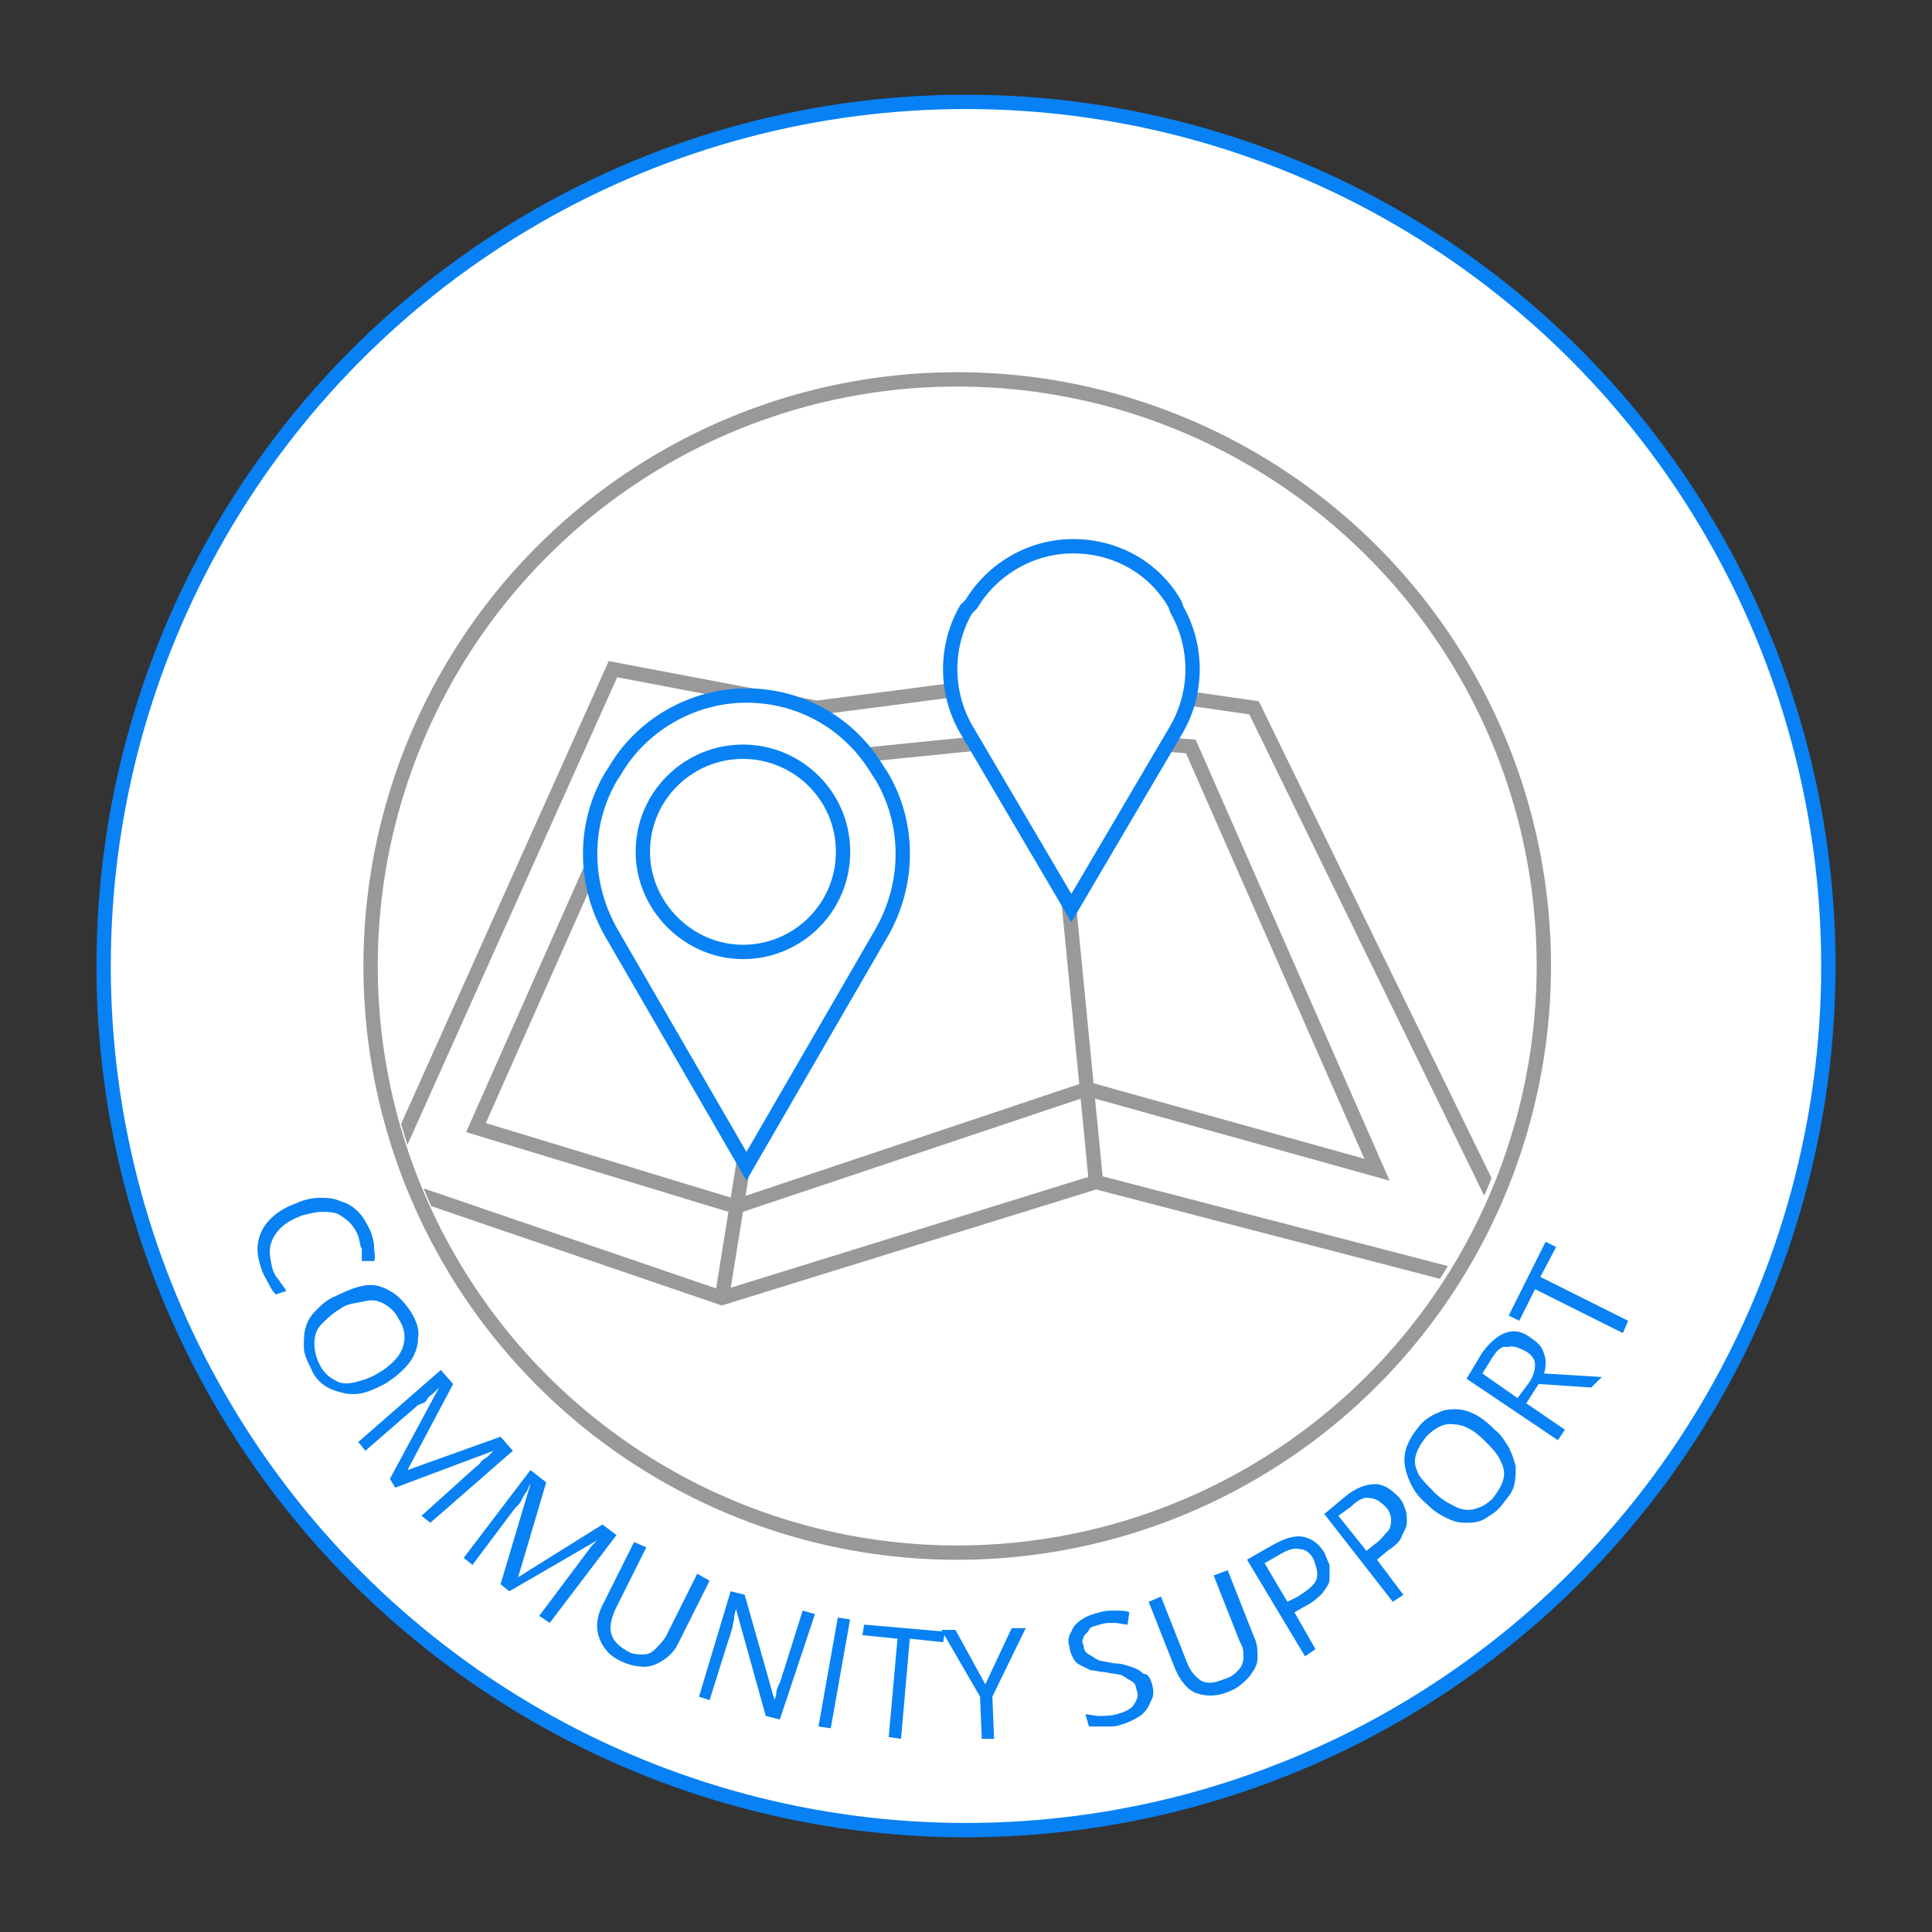
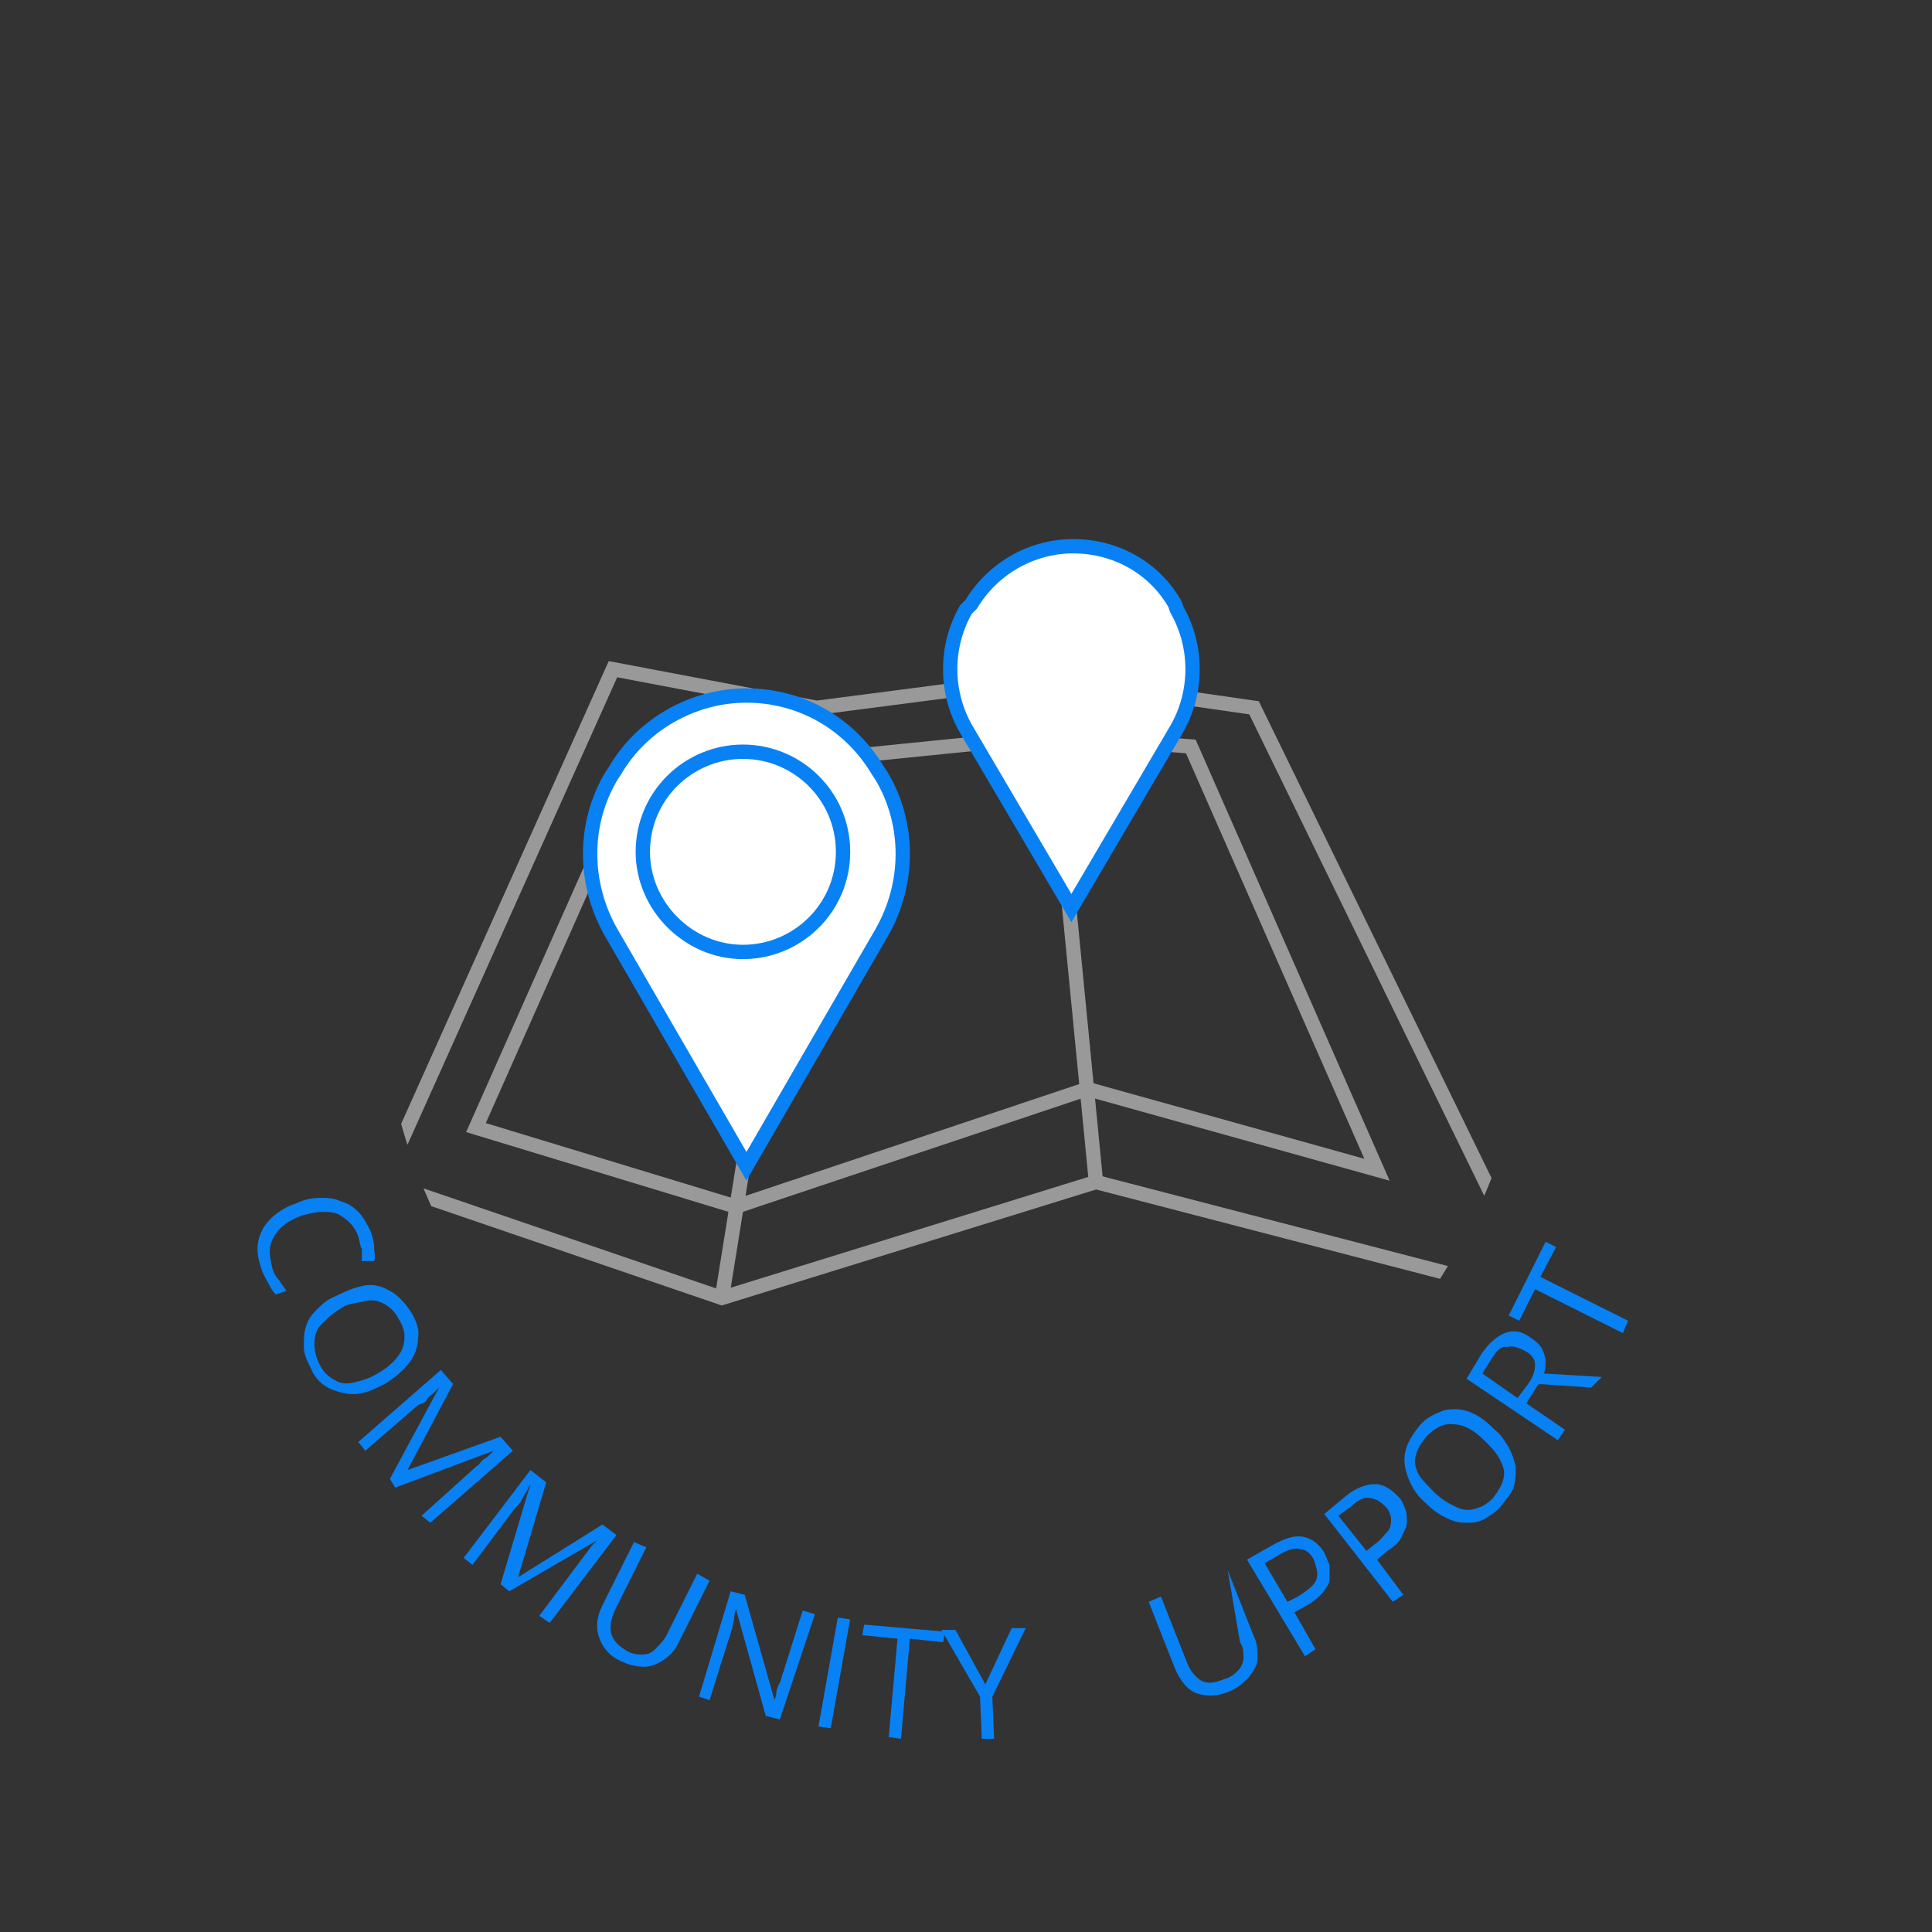
<svg xmlns="http://www.w3.org/2000/svg" xmlns:xlink="http://www.w3.org/1999/xlink" version="1.1" id="Layer_1" x="0px" y="0px" viewBox="0 0 110 110" style="enable-background:new 0 0 110 110;" xml:space="preserve">
  <rect x="0" y="0" width="110" height="110" fill="#333333" stroke="none" />
  <style type="text/css">
	.st0{clip-path:url(#SVGID_00000060024267322843498590000002077509665839316898_);fill:#FFFFFF;}
	
		.st1{clip-path:url(#SVGID_00000060024267322843498590000002077509665839316898_);fill:none;stroke:#0881F4;stroke-width:0.816;stroke-miterlimit:10;}
	
		.st2{clip-path:url(#SVGID_00000060024267322843498590000002077509665839316898_);fill:none;stroke:#999999;stroke-width:0.816;stroke-miterlimit:10;}
	.st3{clip-path:url(#SVGID_00000016064115996460655030000016138402164367166596_);}
	.st4{clip-path:url(#SVGID_00000064347783478346232230000017962089437276376218_);fill:#FFFFFF;}
	
		.st5{clip-path:url(#SVGID_00000064347783478346232230000017962089437276376218_);fill:none;stroke:#999999;stroke-width:0.816;stroke-miterlimit:10;}
	
		.st6{clip-path:url(#SVGID_00000064347783478346232230000017962089437276376218_);fill:none;stroke:#0881F4;stroke-width:0.816;stroke-miterlimit:10;}
	.st7{clip-path:url(#SVGID_00000064347783478346232230000017962089437276376218_);}
	.st8{fill:none;}
	.st9{fill:#0881F4;}
</style>
  <g>
    <defs>
-       <rect id="SVGID_1_" x="5.5" y="5.4" width="99.1" height="99.3" />
-     </defs>
+       </defs>
    <clipPath id="SVGID_00000047044661489363582820000001807018476421402776_">
      <use xlink:href="#SVGID_1_" style="overflow:visible;" />
    </clipPath>
    <path style="clip-path:url(#SVGID_00000047044661489363582820000001807018476421402776_);fill:#FFFFFF;" d="M104.1,55   c0,27.2-22,49.2-49.1,49.2c-27.1,0-49.1-22-49.1-49.2c0-27.2,22-49.2,49.1-49.2C82.1,5.8,104.1,27.8,104.1,55" />
    <ellipse style="clip-path:url(#SVGID_00000047044661489363582820000001807018476421402776_);fill:none;stroke:#0881F4;stroke-width:0.816;stroke-miterlimit:10;" cx="55" cy="55" rx="49.1" ry="49.2" />
    <path style="clip-path:url(#SVGID_00000047044661489363582820000001807018476421402776_);fill:#FFFFFF;" d="M87.8,55   c0,18.5-14.9,33.4-33.4,33.4S21.1,73.5,21.1,55c0-18.5,14.9-33.4,33.4-33.4S87.8,36.5,87.8,55" />
    <ellipse style="clip-path:url(#SVGID_00000047044661489363582820000001807018476421402776_);fill:none;stroke:#999999;stroke-width:0.816;stroke-miterlimit:10;" cx="54.5" cy="55" rx="33.4" ry="33.4" />
  </g>
  <g>
    <defs>
      <path id="SVGID_00000043451486823307988780000010713059916648086420_" d="M21.6,55c0,18.2,14.7,32.9,32.8,32.9    c18.1,0,32.8-14.7,32.8-32.9c0-18.2-14.7-32.9-32.8-32.9C36.3,22.1,21.6,36.8,21.6,55" />
    </defs>
    <clipPath id="SVGID_00000181050281488996458740000018444954672224134819_">
      <use xlink:href="#SVGID_00000043451486823307988780000010713059916648086420_" style="overflow:visible;" />
    </clipPath>
    <g style="clip-path:url(#SVGID_00000181050281488996458740000018444954672224134819_);">
      <defs>
        <rect id="SVGID_00000002366984506745717340000006260752339822748068_" x="5.5" y="5.4" width="99.1" height="99.3" />
      </defs>
      <clipPath id="SVGID_00000163773677102646185800000017188059592473978030_">
        <use xlink:href="#SVGID_00000002366984506745717340000006260752339822748068_" style="overflow:visible;" />
      </clipPath>
-       <polygon style="clip-path:url(#SVGID_00000163773677102646185800000017188059592473978030_);fill:#FFFFFF;" points="21.8,67.3     41.1,73.9 62.4,67.3 87.8,73.9 71.4,40.3 59.6,38.6 46.5,40.3 34.9,38.1   " />
      <polygon style="clip-path:url(#SVGID_00000163773677102646185800000017188059592473978030_);fill:none;stroke:#999999;stroke-width:0.816;stroke-miterlimit:10;" points="    21.8,67.3 41.1,73.9 62.4,67.3 87.8,73.9 71.4,40.3 59.6,38.6 46.5,40.3 34.9,38.1   " />
      <line style="clip-path:url(#SVGID_00000163773677102646185800000017188059592473978030_);fill:none;stroke:#999999;stroke-width:0.816;stroke-miterlimit:10;" x1="46.5" y1="40.3" x2="41.1" y2="73.9" />
      <line style="clip-path:url(#SVGID_00000163773677102646185800000017188059592473978030_);fill:none;stroke:#999999;stroke-width:0.816;stroke-miterlimit:10;" x1="59.6" y1="38.6" x2="62.4" y2="67.3" />
      <polygon style="clip-path:url(#SVGID_00000163773677102646185800000017188059592473978030_);fill:none;stroke:#999999;stroke-width:0.816;stroke-miterlimit:10;" points="    37,41.9 46,43.3 59.9,41.9 67.8,42.5 78.4,66.6 61.9,62 41.9,68.7 27.1,64.2   " />
      <path style="clip-path:url(#SVGID_00000163773677102646185800000017188059592473978030_);fill:#FFFFFF;" d="M50.2,44.2L50,43.9    c-1.6-2.7-4.4-4.3-7.5-4.3v0h0h0v0c-3.1,0-6,1.7-7.5,4.3l-0.2,0.3c-1.6,2.7-1.6,6.1,0,8.9l7.7,13.3l0,0l0,0l7.7-13.3    C51.8,50.3,51.8,46.9,50.2,44.2" />
      <path style="clip-path:url(#SVGID_00000163773677102646185800000017188059592473978030_);fill:none;stroke:#0881F4;stroke-width:0.816;stroke-miterlimit:10;" d="    M50.2,44.2L50,43.9c-1.6-2.7-4.4-4.3-7.5-4.3v0h0h0v0c-3.1,0-6,1.7-7.5,4.3l-0.2,0.3c-1.6,2.7-1.6,6.1,0,8.9l7.7,13.3l0,0l0,0    l7.7-13.3C51.8,50.3,51.8,46.9,50.2,44.2z" />
      <path style="clip-path:url(#SVGID_00000163773677102646185800000017188059592473978030_);fill:#FFFFFF;" d="M48,48.5    c0,3.2-2.6,5.7-5.7,5.7c-3.2,0-5.7-2.6-5.7-5.7c0-3.2,2.6-5.7,5.7-5.7C45.4,42.7,48,45.3,48,48.5" />
      <path style="clip-path:url(#SVGID_00000163773677102646185800000017188059592473978030_);fill:none;stroke:#0881F4;stroke-width:0.816;stroke-miterlimit:10;" d="    M48,48.5c0,3.2-2.6,5.7-5.7,5.7s-5.7-2.6-5.7-5.7c0-3.2,2.6-5.7,5.7-5.7S48,45.3,48,48.5z" />
      <path style="clip-path:url(#SVGID_00000163773677102646185800000017188059592473978030_);fill:#FFFFFF;" d="M67,34.7l-0.1-0.3    c-1.2-2.1-3.4-3.3-5.8-3.3h0h0c-2.4,0-4.6,1.3-5.8,3.3L55,34.7c-1.2,2.1-1.2,4.7,0,6.8l6,10.2l0,0l0,0l6-10.2    C68.2,39.4,68.2,36.8,67,34.7" />
      <path style="clip-path:url(#SVGID_00000163773677102646185800000017188059592473978030_);fill:none;stroke:#0881F4;stroke-width:0.816;stroke-miterlimit:10;" d="    M67,34.7l-0.1-0.3c-1.2-2.1-3.4-3.3-5.8-3.3h0h0c-2.4,0-4.6,1.3-5.8,3.3L55,34.7c-1.2,2.1-1.2,4.7,0,6.8l6,10.2l0,0l0,0l6-10.2    C68.2,39.4,68.2,36.8,67,34.7z" />
      <path style="clip-path:url(#SVGID_00000163773677102646185800000017188059592473978030_);fill:#FFFFFF;" d="M65.3,37.9    c0,2.4-2,4.4-4.4,4.4c-2.4,0-4.4-2-4.4-4.4c0-2.4,2-4.4,4.4-4.4C63.3,33.5,65.3,35.5,65.3,37.9" />
      <g style="clip-path:url(#SVGID_00000163773677102646185800000017188059592473978030_);">
        <path class="st8" d="M65.3,37.9c0,2.4-2,4.4-4.4,4.4c-2.4,0-4.4-2-4.4-4.4c0-2.4,2-4.4,4.4-4.4C63.3,33.5,65.3,35.5,65.3,37.9z" />
      </g>
    </g>
  </g>
  <g>
    <g>
      <path class="st9" d="M20.4,70.4c-0.1-0.3-0.3-0.6-0.5-0.8c-0.2-0.2-0.5-0.4-0.7-0.5c-0.3-0.1-0.6-0.1-0.9-0.1    c-0.3,0-0.7,0.1-1.1,0.2c-0.5,0.2-0.9,0.4-1.2,0.7c-0.3,0.3-0.5,0.6-0.6,1c-0.1,0.4,0,0.8,0.1,1.3c0.1,0.3,0.2,0.5,0.4,0.7    c0.1,0.2,0.3,0.4,0.4,0.6l-0.6,0.2c-0.2-0.2-0.3-0.4-0.4-0.6c-0.1-0.2-0.3-0.5-0.4-0.8c-0.2-0.6-0.3-1.1-0.2-1.6    c0.1-0.5,0.3-0.9,0.7-1.3s0.9-0.7,1.5-0.9c0.4-0.2,0.9-0.3,1.3-0.3c0.4,0,0.8,0,1.2,0.2c0.4,0.1,0.7,0.3,1,0.6    c0.3,0.3,0.5,0.7,0.7,1.1c0.1,0.3,0.2,0.6,0.2,0.9c0,0.3,0.1,0.6,0,0.8l-0.7,0c0-0.2,0-0.5,0-0.7C20.5,71,20.5,70.7,20.4,70.4z" />
      <path class="st9" d="M21.9,78.8c-0.4,0.2-0.8,0.4-1.2,0.5c-0.4,0.1-0.8,0.1-1.2,0c-0.4-0.1-0.7-0.2-1-0.4s-0.6-0.5-0.8-1    c-0.2-0.4-0.4-0.8-0.4-1.2c0-0.4,0-0.8,0.1-1.1c0.1-0.4,0.3-0.7,0.6-1c0.3-0.3,0.6-0.6,1.1-0.8c0.6-0.3,1.1-0.5,1.6-0.6    c0.5-0.1,1,0,1.5,0.3c0.4,0.2,0.8,0.6,1.2,1.2c0.3,0.5,0.5,1,0.4,1.5c0,0.5-0.2,1-0.5,1.4C22.9,78.1,22.4,78.5,21.9,78.8z     M19.4,74.5c-0.5,0.3-0.8,0.6-1.1,0.9s-0.4,0.7-0.4,1.1c0,0.4,0.1,0.8,0.3,1.2c0.2,0.4,0.5,0.7,0.9,0.9c0.3,0.2,0.7,0.2,1.1,0.1    s0.8-0.2,1.3-0.5c0.7-0.4,1.2-0.9,1.4-1.4c0.2-0.5,0.2-1.1-0.2-1.7c-0.2-0.4-0.5-0.7-0.9-0.9s-0.7-0.2-1.1-0.1    S19.8,74.2,19.4,74.5z" />
      <path class="st9" d="M22.2,84.2L25,79l0,0c-0.1,0.1-0.2,0.2-0.3,0.3c-0.1,0.1-0.3,0.2-0.4,0.4S24,79.9,23.8,80l-3,2.6l-0.4-0.5    l4.7-4.1l0.7,0.8l-2.6,4.9l0,0l5.3-1.9l0.7,0.8l-4.7,4.1L24,86.3l3-2.7c0.1-0.1,0.3-0.2,0.4-0.4c0.1-0.1,0.3-0.2,0.4-0.3    c0.1-0.1,0.2-0.2,0.3-0.3l0,0l-5.6,2.1L22.2,84.2z" />
      <path class="st9" d="M28.5,90.2l1.7-5.7l0,0c-0.1,0.1-0.1,0.2-0.2,0.4c-0.1,0.1-0.2,0.3-0.3,0.5s-0.2,0.3-0.4,0.5l-2.4,3.2    l-0.5-0.4l3.8-5l0.9,0.7l-1.6,5.4l0,0l4.8-3l0.8,0.6l-3.8,5l-0.6-0.4l2.4-3.2c0.1-0.1,0.2-0.3,0.3-0.4c0.1-0.1,0.2-0.3,0.3-0.4    c0.1-0.1,0.2-0.2,0.3-0.3l0,0L29,90.6L28.5,90.2z" />
      <path class="st9" d="M40.4,90l-1.8,3.6c-0.2,0.4-0.5,0.7-0.8,0.9c-0.3,0.2-0.7,0.4-1.1,0.4c-0.4,0-0.9-0.1-1.3-0.3    c-0.7-0.3-1.1-0.8-1.3-1.4c-0.2-0.6-0.1-1.2,0.2-1.8l1.8-3.6l0.7,0.3l-1.8,3.6c-0.2,0.5-0.3,0.9-0.2,1.3c0.1,0.4,0.4,0.7,0.9,1    c0.3,0.2,0.7,0.2,0.9,0.2c0.3,0,0.5-0.1,0.7-0.3c0.2-0.2,0.4-0.4,0.6-0.7l1.8-3.6L40.4,90z" />
      <path class="st9" d="M44.4,97.9l-0.8-0.2l-1.7-6.1l0,0c0,0.1-0.1,0.3-0.1,0.5s-0.1,0.4-0.1,0.6c-0.1,0.2-0.1,0.4-0.2,0.6l-1.1,3.5    l-0.6-0.2l1.8-6l0.8,0.2l1.7,6l0,0c0-0.1,0.1-0.2,0.1-0.4s0.1-0.4,0.2-0.6c0.1-0.2,0.1-0.4,0.2-0.6l1.1-3.5l0.7,0.2L44.4,97.9z" />
      <path class="st9" d="M46.6,98.3l1.1-6.2l0.7,0.1l-1.1,6.2L46.6,98.3z" />
      <path class="st9" d="M51.3,99l-0.7-0.1l0.5-5.6l-2-0.2l0.1-0.6l4.6,0.4l-0.1,0.6l-1.9-0.2L51.3,99z" />
      <path class="st9" d="M56.1,95.9l1.5-3.2l0.8,0l-1.9,3.9l0.1,2.4l-0.7,0l-0.1-2.4l-2.2-3.8l0.8,0L56.1,95.9z" />
-       <path class="st9" d="M65.6,95.9c0.1,0.4,0.1,0.7-0.1,1c-0.1,0.3-0.3,0.6-0.6,0.8c-0.3,0.2-0.7,0.4-1.1,0.5    c-0.2,0.1-0.5,0.1-0.7,0.1c-0.2,0-0.4,0-0.6,0s-0.3,0-0.5,0l-0.2-0.7c0.2,0,0.5,0.1,0.8,0.1s0.6,0,1-0.1c0.3-0.1,0.6-0.2,0.7-0.3    c0.2-0.1,0.3-0.3,0.4-0.5c0.1-0.2,0.1-0.4,0-0.6c0-0.2-0.1-0.4-0.3-0.5s-0.3-0.2-0.5-0.3c-0.2-0.1-0.6-0.1-1-0.2    c-0.3,0-0.5-0.1-0.8-0.1c-0.2-0.1-0.4-0.2-0.6-0.3c-0.2-0.1-0.3-0.2-0.4-0.4c-0.1-0.2-0.2-0.4-0.2-0.6c-0.1-0.3-0.1-0.6,0.1-0.9    c0.1-0.3,0.3-0.5,0.6-0.7c0.3-0.2,0.6-0.3,1-0.4c0.3-0.1,0.6-0.1,0.9-0.1c0.3,0,0.6,0,0.8,0.1l-0.1,0.7c-0.2,0-0.5-0.1-0.8-0.1    c-0.3,0-0.5,0-0.8,0.1c-0.3,0.1-0.5,0.1-0.6,0.3s-0.3,0.3-0.3,0.4c-0.1,0.2-0.1,0.3,0,0.5c0,0.2,0.1,0.4,0.3,0.5s0.3,0.2,0.5,0.3    c0.2,0.1,0.5,0.1,0.9,0.2c0.4,0,0.7,0.1,1,0.2c0.3,0.1,0.5,0.2,0.7,0.4C65.4,95.3,65.5,95.6,65.6,95.9z" />
-       <path class="st9" d="M69.9,89.4l1.5,3.8c0.2,0.4,0.2,0.8,0.2,1.2c0,0.4-0.2,0.7-0.5,1.1c-0.3,0.3-0.6,0.6-1.1,0.8    c-0.7,0.3-1.3,0.3-1.9,0.1c-0.5-0.2-0.9-0.7-1.2-1.4l-1.5-3.8l0.7-0.3l1.5,3.8c0.2,0.5,0.5,0.8,0.8,1c0.4,0.2,0.8,0.1,1.3-0.1    c0.4-0.1,0.6-0.3,0.8-0.5s0.3-0.5,0.3-0.7c0-0.3,0-0.6-0.2-0.9l-1.5-3.8L69.9,89.4z" />
+       <path class="st9" d="M69.9,89.4l1.5,3.8c0.2,0.4,0.2,0.8,0.2,1.2c0,0.4-0.2,0.7-0.5,1.1c-0.3,0.3-0.6,0.6-1.1,0.8    c-0.7,0.3-1.3,0.3-1.9,0.1c-0.5-0.2-0.9-0.7-1.2-1.4l-1.5-3.8l0.7-0.3l1.5,3.8c0.2,0.5,0.5,0.8,0.8,1c0.4,0.2,0.8,0.1,1.3-0.1    c0.4-0.1,0.6-0.3,0.8-0.5s0.3-0.5,0.3-0.7c0-0.3,0-0.6-0.2-0.9L69.9,89.4z" />
      <path class="st9" d="M72.4,88c0.7-0.4,1.3-0.6,1.8-0.5s0.9,0.4,1.2,0.9c0.1,0.2,0.2,0.5,0.3,0.7c0,0.3,0,0.5,0,0.8    s-0.2,0.5-0.4,0.8c-0.2,0.2-0.5,0.5-0.9,0.7l-0.7,0.4l1.2,2.1l-0.6,0.4L71,88.8L72.4,88z M72.7,88.6L72,89l1.3,2.2l0.6-0.3    c0.3-0.2,0.6-0.4,0.8-0.6s0.3-0.4,0.3-0.7c0-0.2-0.1-0.5-0.2-0.8c-0.2-0.4-0.5-0.6-0.8-0.6C73.6,88.1,73.2,88.3,72.7,88.6z" />
      <path class="st9" d="M76.6,85.2c0.6-0.5,1.2-0.7,1.7-0.7c0.5,0,0.9,0.3,1.3,0.7c0.2,0.2,0.3,0.4,0.4,0.7c0.1,0.2,0.1,0.5,0.1,0.8    c0,0.3-0.2,0.5-0.3,0.8s-0.5,0.6-0.8,0.8l-0.6,0.5l1.5,2l-0.6,0.4l-3.9-5L76.6,85.2z M76.9,85.8l-0.7,0.5l1.6,2l0.5-0.4    c0.3-0.2,0.5-0.5,0.7-0.7c0.2-0.2,0.2-0.5,0.2-0.7c0-0.2-0.1-0.5-0.3-0.7c-0.3-0.3-0.6-0.5-0.9-0.5C77.7,85.2,77.3,85.4,76.9,85.8    z" />
      <path class="st9" d="M85.1,81.4c0.4,0.3,0.6,0.7,0.8,1c0.2,0.4,0.3,0.7,0.4,1.1c0,0.4,0,0.7-0.1,1.1c-0.1,0.4-0.4,0.7-0.7,1.1    c-0.3,0.4-0.7,0.6-1,0.8c-0.4,0.2-0.7,0.2-1.1,0.2s-0.7-0.1-1.1-0.3s-0.7-0.4-1.1-0.8c-0.5-0.4-0.8-0.9-1-1.4    c-0.2-0.5-0.3-1-0.2-1.5c0.1-0.5,0.4-1,0.8-1.5c0.4-0.5,0.9-0.7,1.4-0.9c0.5-0.1,1-0.1,1.5,0.1S84.6,80.9,85.1,81.4z M81.7,85    c0.4,0.4,0.8,0.6,1.2,0.8c0.4,0.2,0.8,0.2,1.1,0.1c0.4-0.1,0.7-0.3,1-0.6c0.3-0.4,0.5-0.7,0.6-1.1c0.1-0.4,0-0.7-0.2-1.1    c-0.2-0.4-0.5-0.7-0.9-1.1c-0.6-0.6-1.2-0.9-1.7-0.9c-0.6-0.1-1.1,0.2-1.6,0.7c-0.3,0.4-0.5,0.7-0.6,1.1c-0.1,0.4,0,0.7,0.2,1.1    C81,84.3,81.3,84.6,81.7,85z" />
      <path class="st9" d="M84.4,77c0.3-0.4,0.6-0.7,0.9-0.9c0.3-0.2,0.6-0.3,0.9-0.3c0.3,0,0.6,0.1,1,0.4c0.3,0.2,0.5,0.4,0.6,0.6    c0.1,0.2,0.2,0.5,0.2,0.7c0,0.2,0,0.5-0.1,0.7l3.3,0.2L90.6,79l-3-0.2l-0.7,1.1l2.2,1.5l-0.4,0.6l-5.2-3.5L84.4,77z M84.9,77.4    l-0.5,0.8l2,1.4l0.6-0.8c0.3-0.4,0.4-0.8,0.4-1.1c0-0.3-0.2-0.6-0.6-0.8c-0.4-0.2-0.7-0.3-1-0.2C85.5,76.6,85.2,76.9,84.9,77.4z" />
      <path class="st9" d="M92.7,75.2l-0.3,0.7l-5-2.5l-0.9,1.8l-0.6-0.3l2.1-4.2l0.6,0.3l-0.9,1.7L92.7,75.2z" />
    </g>
  </g>
</svg>